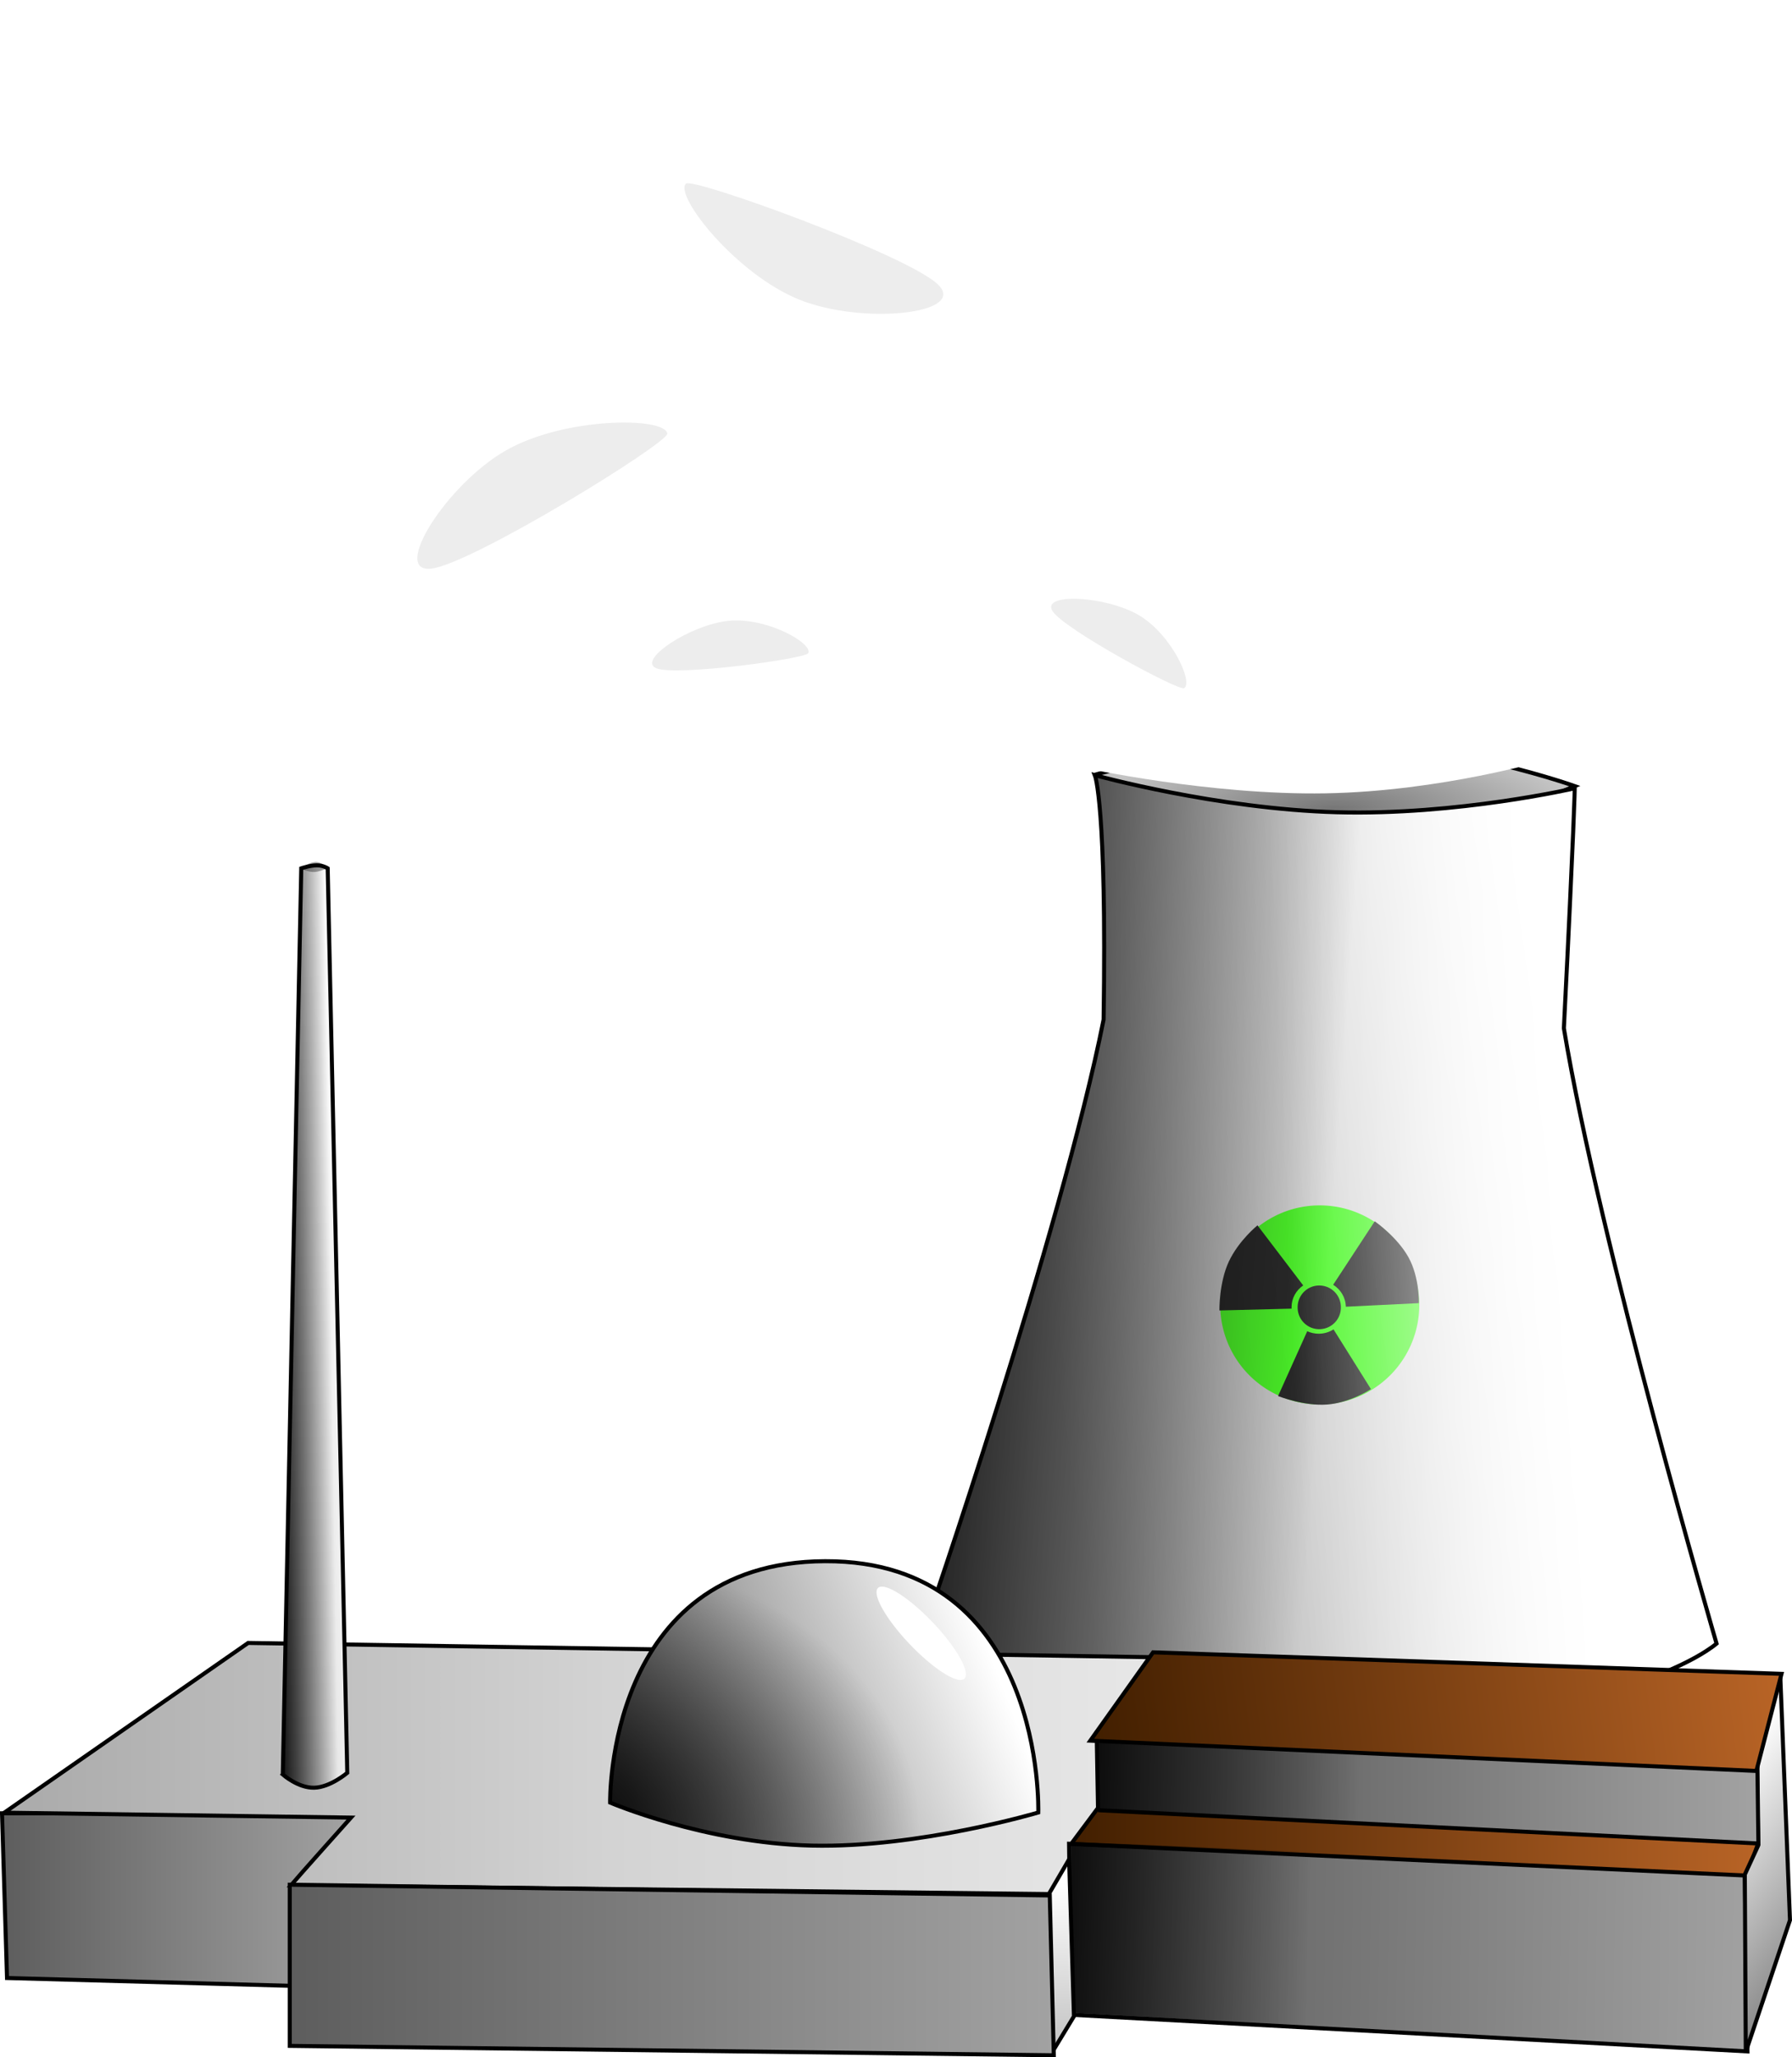
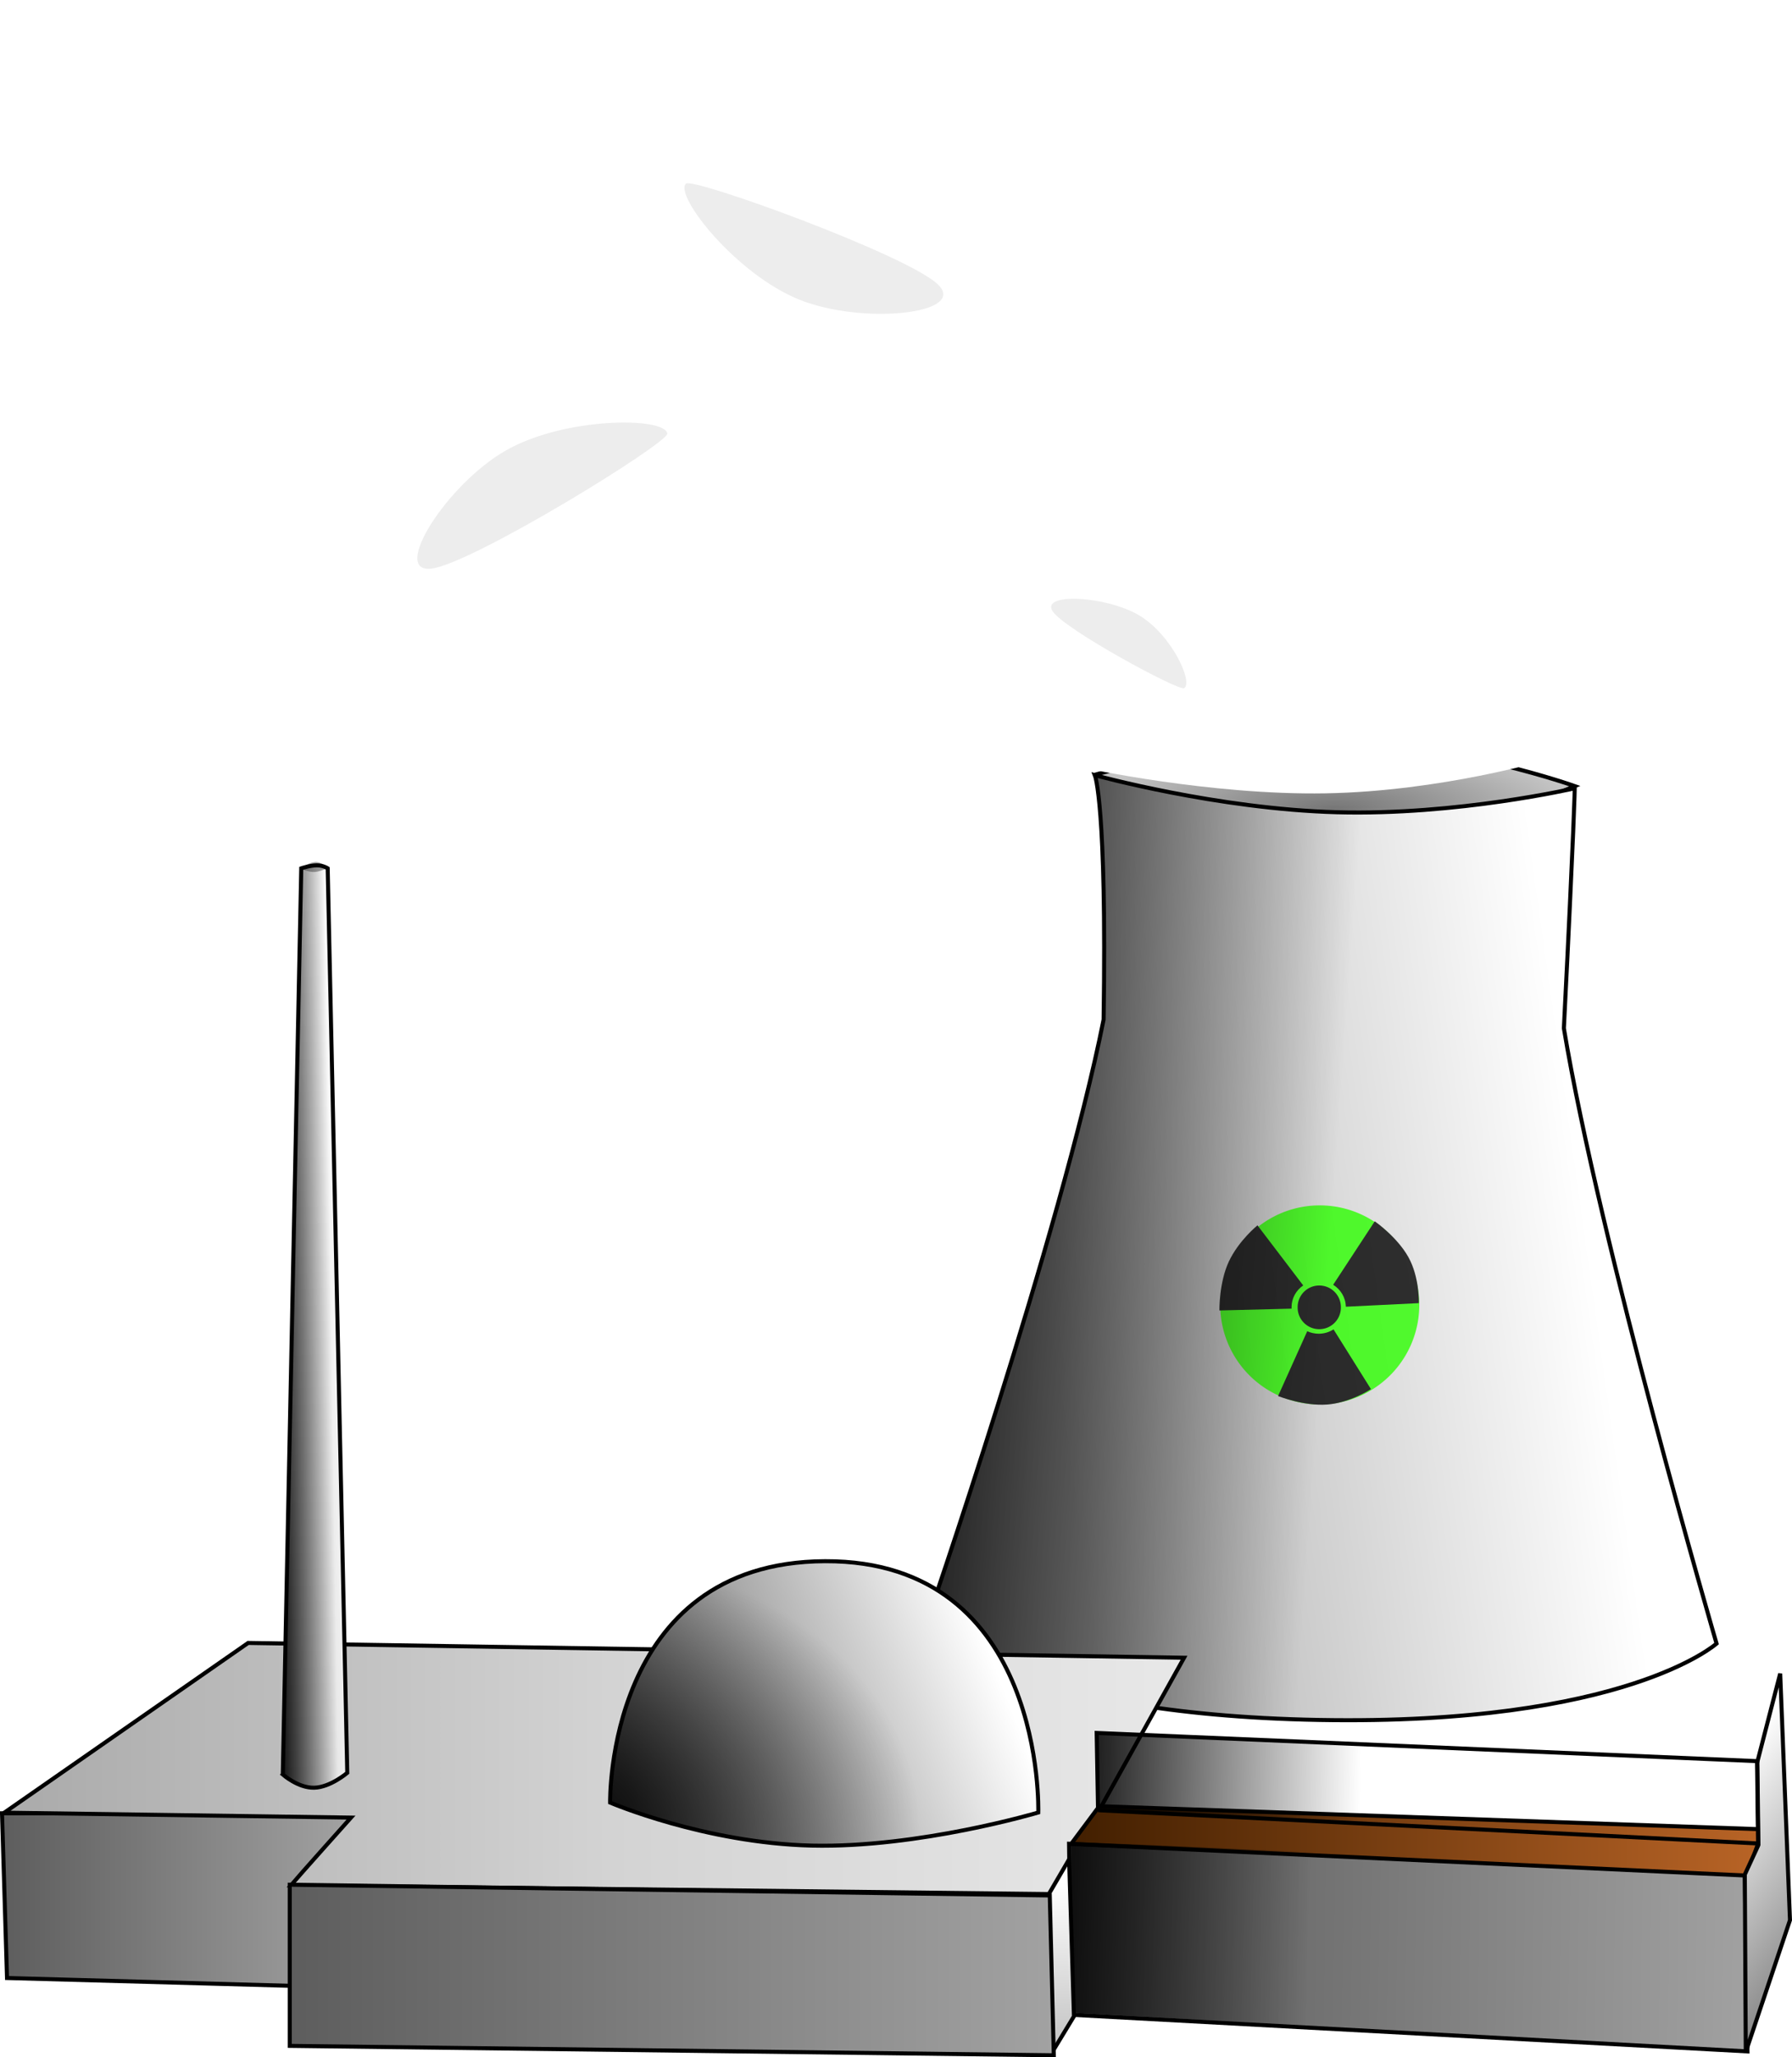
<svg xmlns="http://www.w3.org/2000/svg" xmlns:xlink="http://www.w3.org/1999/xlink" version="1.0" viewBox="0 0 444.7 510.41">
  <defs>
    <linearGradient id="a">
      <stop offset="0" />
      <stop stop-opacity="0" offset="1" />
    </linearGradient>
    <linearGradient id="b">
      <stop stop-color="#5d5d5d" offset="0" />
      <stop stop-color="#a2a2a2" offset="1" />
    </linearGradient>
    <linearGradient id="c">
      <stop stop-color="#616161" offset="0" />
      <stop stop-color="#fff" offset="1" />
    </linearGradient>
    <linearGradient id="d">
      <stop stop-color="#421f00" offset="0" />
      <stop stop-color="#b96426" offset="1" />
    </linearGradient>
    <linearGradient id="e">
      <stop stop-color="#c9c9c9" offset="0" />
      <stop stop-color="#fff" offset="1" />
    </linearGradient>
    <linearGradient id="u" x1="214.25" x2="303.82" y1="572.44" y2="537.12" gradientUnits="userSpaceOnUse" xlink:href="#c" />
    <linearGradient id="t" x1="326.23" x2="495.84" y1="575.18" y2="553.19" gradientTransform="translate(5.308 -8.664)" gradientUnits="userSpaceOnUse" xlink:href="#d" />
    <linearGradient id="s" x1="323.51" x2="322.38" y1="633.18" y2="596.26" gradientUnits="userSpaceOnUse" xlink:href="#e" />
    <linearGradient id="r" x1="127.59" x2="145.23" y1="449.66" y2="448.86" gradientUnits="userSpaceOnUse" xlink:href="#e" />
    <linearGradient id="q" x1="316.03" x2="450.31" y1="434.68" y2="415.82" gradientUnits="userSpaceOnUse">
      <stop stop-color="#adadad" offset="0" />
      <stop stop-color="#fff" offset="1" />
    </linearGradient>
    <linearGradient id="p" x1="67.862" x2="352.89" y1="568.02" y2="568.02" gradientUnits="userSpaceOnUse">
      <stop stop-color="#acacac" offset="0" />
      <stop stop-color="#d3d3d3" offset=".5" />
      <stop stop-color="#e8e8e8" offset="1" />
    </linearGradient>
    <filter id="aa" x="-.087" y="-.13" width="1.173" height="1.261">
      <feGaussianBlur stdDeviation="10.69" />
    </filter>
    <radialGradient id="g" cx="390.03" cy="330.23" r="59.817" gradientTransform="matrix(1 0 0 .281 0 237.55)" gradientUnits="userSpaceOnUse">
      <stop stop-color="#747474" offset="0" />
      <stop stop-color="#c4c4c4" offset="1" />
    </radialGradient>
    <linearGradient id="o" x1="324.86" x2="496.58" y1="586.45" y2="585.97" gradientUnits="userSpaceOnUse" xlink:href="#d" />
    <linearGradient id="n" x1="59.552" x2="146.09" y1="600.67" y2="600.67" gradientUnits="userSpaceOnUse" xlink:href="#b" />
    <linearGradient id="m" x1="130.96" x2="320.56" y1="618" y2="618" gradientUnits="userSpaceOnUse" xlink:href="#b" />
    <linearGradient id="l" x1="339.51" x2="494.57" y1="609.92" y2="612.44" gradientUnits="userSpaceOnUse" xlink:href="#b" />
    <linearGradient id="j" x1="358.48" x2="495.41" y1="572.9" y2="572.9" gradientUnits="userSpaceOnUse" xlink:href="#b" />
    <linearGradient id="i" x1="530.6" x2="482.1" y1="612.74" y2="575.12" gradientUnits="userSpaceOnUse" xlink:href="#c" />
    <filter id="z" x="-.204" y="-.196" width="1.409" height="1.392">
      <feGaussianBlur stdDeviation="1.888" />
    </filter>
    <linearGradient id="y" x1="274.46" x2="391.14" y1="402.57" y2="411.05" gradientUnits="userSpaceOnUse" xlink:href="#a" />
    <linearGradient id="x" x1="126.04" x2="141.17" y1="448.79" y2="448.57" gradientUnits="userSpaceOnUse" xlink:href="#a" />
    <linearGradient id="w" x1="313.11" x2="383.46" y1="610.21" y2="612.44" gradientTransform="translate(.471 -.471)" gradientUnits="userSpaceOnUse" xlink:href="#a" />
    <radialGradient id="h" cx="200" cy="594.4" r="53.132" gradientTransform="matrix(1.704 .013 -.01 1.292 -138.2 -188.16)" gradientUnits="userSpaceOnUse" xlink:href="#a" />
    <linearGradient id="v" x1="320.48" x2="396.78" y1="569.71" y2="571.16" gradientUnits="userSpaceOnUse" xlink:href="#a" />
    <filter id="f" x="-.214" y="-.329" width="1.428" height="1.658">
      <feGaussianBlur stdDeviation="3.098" />
    </filter>
    <filter id="ac" x="-.234" y="-.733" width="1.468" height="2.467">
      <feGaussianBlur stdDeviation="3.786" />
    </filter>
    <filter id="ab" x="-.295" y="-.446" width="1.59" height="1.891">
      <feGaussianBlur stdDeviation="4.122" />
    </filter>
    <linearGradient id="k" x1="377.57" x2="450.31" y1="419.5" y2="415.82" gradientUnits="userSpaceOnUse">
      <stop stop-color="#fff" stop-opacity="0" offset="0" />
      <stop stop-color="#fff" offset="1" />
    </linearGradient>
  </defs>
  <g transform="translate(-59.052 -129.25)">
    <path d="m330.59 321.5s30.34-8.46 60.25-8.05 59 10.83 59 10.83l-54.67 22.73-64.58-25.51z" fill="url(#g)" fill-rule="evenodd" stroke="#000" stroke-width="1px" />
    <path d="m59.552 579.12 1.24 40.87 85.298 2.35v-43.35l-86.538 0.13z" fill="url(#n)" fill-rule="evenodd" stroke="#000" stroke-width="1px" />
    <path d="m288.53 533.23s33.83-98.12 44.39-151.03c0.81-53.46-2.17-60.63-2.17-60.63s30.32 8.39 60.09 9.2 59-5.95 59-5.95-0.13 8.66-2.7 59.54c8.79 53.05 37.89 152.66 37.89 152.66s-22.6 20.3-98.52 18.95c-76.46-1.36-97.98-22.74-97.98-22.74z" fill="url(#q)" fill-rule="evenodd" />
    <g transform="matrix(-1 0 0 1 775.19 -5.184)" fill-rule="evenodd">
      <path d="m332.23 322.93s5.41-11.75 8.99-12c3.59-0.25 2.09 12.42 5.34 11 3.24-1.42 3.41-14.41 7.66-16.66s6.25 10.75 9.33 7.66c3.08-3.08-2.25-18.91 3-19.99s12.41 17.74 17.99 15.66 0.25-19.91 4.33-23.99c4.09-4.08 4.34 10.25 12 7.66 7.67-2.58 13.66-8.08 18.66-17.99s-3-20.41 1.33-21.66c4.34-1.25 6.5 19.58 16 16.66 9.5-2.91 18.41-12.5 21.99-28.32 3.58-15.83-12.16-13.08-7.66-34.99s3-35.74 25.66-52.65 35.57-23.91 64.98-15c29.4 8.92 31.4 17.33 52.65 50.65 21.24 33.33 38.82 61.57 32.32 82.64-6.5 21.08-48.4-10.33-58.32 1.67-9.91 12 38.24 37.82 18.66 46.32-19.57 8.5-65.14-13.16-96.96-12.33-31.83 0.83-30.33 15.66-30.33 15.66s-9.49-4.5-12.66-4 0 6 0 6-31.24 6.83-59.98 6.33-54.98-8.33-54.98-8.33z" fill="#fff" filter="url(#aa)" />
-       <path d="m515.55 296.47c-1.06-2.5 10.37-8.95 19.79-8.01 9.43 0.94 22.86 9.78 17.91 11.78-4.95 2.01-37.11-2.38-37.7-3.77z" fill-opacity=".073" filter="url(#ac)" />
      <path transform="matrix(.808 -.589 .589 .808 -88.305 313.41)" d="m417.5 294.14c-1.06-2.5 10.37-8.95 19.8-8.01 9.42 0.94 22.85 9.78 17.9 11.78-4.94 2-37.11-2.38-37.7-3.77z" fill-opacity=".073" filter="url(#ab)" />
      <path transform="matrix(1.648 .755 -.928 1.342 135.47 -467.95)" d="m417.5 294.14c-1.06-2.5 10.37-8.95 19.8-8.01 9.42 0.94 22.85 9.78 17.9 11.78-4.94 2-37.11-2.38-37.7-3.77z" fill-opacity=".073" filter="url(#f)" />
      <path transform="matrix(-1.615 .823 -.476 -1.56 1360.2 295.25)" d="m417.5 294.14c-1.06-2.5 10.37-8.95 19.8-8.01 9.42 0.94 22.85 9.78 17.9 11.78-4.94 2-37.11-2.38-37.7-3.77z" fill-opacity=".073" filter="url(#f)" />
    </g>
    <g transform="matrix(.215 0 0 .215 329.29 470.96)" opacity=".8">
      <path transform="translate(.53 1.318)" d="m380.71-84.849a114.87 114.87 0 1 1-229.74 0 114.87 114.87 0 1 1 229.74 0z" fill="#2cff00" opacity="1" />
      <path d="m329.84-180.03-48 73.25c8.64 5.32 14.43 14.66 14.63 25.311l84.22-4.125s1.09-29.536-11.97-53.026c-13.06-23.5-38.88-41.41-38.88-41.41z" fill-rule="evenodd" />
      <path d="m282.28-55.312c-4.92 3.149-10.8 5-17.12 5-4.73 0-9.23-1.042-13.25-2.876l-33.66 74.813s29.66 11.811 56.47 9.813c26.81-1.999 50.75-17.813 50.75-17.813l-43.19-68.937z" fill-rule="evenodd" />
      <path d="m194.5-175.38c0 0.01-21.76 17.55-33.12 41.91-11.37 24.36-10.82 56.314-10.82 56.314l83.28-2.094c-0.03-0.552-0.03-1.097-0.03-1.656 0-10.405 5.33-19.604 13.47-25.124l-52.78-69.35z" fill-rule="evenodd" />
      <path transform="matrix(1.265 0 0 1.265 -78.41 12.565)" d="m291.83-73.768a19.726 19.726 0 1 1-39.45 0 19.726 19.726 0 1 1 39.45 0z" opacity="1" />
    </g>
-     <path d="m288.53 533.23s33.83-98.12 44.39-151.03c0.81-53.46-2.17-60.63-2.17-60.63s30.32 8.39 60.09 9.2 59-5.95 59-5.95-0.13 8.66-2.7 59.54c8.79 53.05 37.89 152.66 37.89 152.66s-22.6 20.3-98.52 18.95c-76.46-1.36-97.98-22.74-97.98-22.74z" fill="url(#k)" fill-rule="evenodd" />
    <path d="m288.53 533.23s33.83-98.12 44.39-151.03c0.81-53.46-2.17-60.63-2.17-60.63s30.32 8.39 60.09 9.2 59-5.95 59-5.95-0.13 8.66-2.7 59.54c8.79 53.05 37.89 152.66 37.89 152.66s-22.6 20.3-98.52 18.95c-76.46-1.36-97.98-22.74-97.98-22.74z" fill="url(#y)" fill-rule="evenodd" stroke="#000" stroke-width="1px" />
    <path d="m131.23 597c1.67-2 14.93-16.81 14.93-16.81l-86.049-1.22 60.519-42.11 232.26 3.67-32.66 58.64-189-2.17z" fill="url(#p)" fill-rule="evenodd" stroke="#000" stroke-width="1px" />
    <path d="m492.04 593.75-167.69-7.07 0.51 42.43 167.84 9.09-0.66-44.45z" fill="url(#l)" fill-rule="evenodd" stroke="#000" stroke-width="1px" />
    <path d="m324.86 586.73 6.99-9.37 164.73 5.74-4.05 11.48-167.67-7.85z" fill="url(#o)" fill-rule="evenodd" stroke="#000" stroke-width="1px" />
    <path d="m492.28 638.33-0.24-44.01 3.3-7.15-0.26-20.52 5.74-22.19 2.43 61.17-10.97 32.7z" fill="url(#i)" fill-rule="evenodd" stroke="#000" stroke-width="1px" />
-     <path d="m331.54 578.36-0.34-19.17 163.95 7 0.26 20.43-163.87-8.26z" fill="url(#j)" fill-rule="evenodd" />
    <path d="m320.28 638.2 5.28-8.7-1.2-38.96-5.16 8.84 1.08 38.82z" fill="url(#s)" fill-rule="evenodd" stroke="#000" stroke-width="1px" />
    <path d="m492.51 593.28-167.68-7.07 0.5 42.43 167.84 9.09-0.66-44.45z" fill="url(#w)" fill-rule="evenodd" />
    <path d="m319.56 599.51-188.6-2.67v39.99l189.6 2.33-1-39.65z" fill="url(#m)" fill-rule="evenodd" stroke="#000" stroke-width="1px" />
    <path d="m210.46 576.47s-1.13-59.69 53.33-59.89c54.87-0.21 52.92 62.35 52.92 62.35s-29.64 8.82-56.2 8.21c-26.57-0.62-50.05-10.67-50.05-10.67z" fill="url(#u)" fill-rule="evenodd" />
    <path d="m129.23 569.5 4.58-224.82s2.21-0.74 3.85-0.74 2.71 0.74 2.71 0.74l4.86 224.41s-4.21 3.59-8.21 3.69-7.79-3.28-7.79-3.28z" fill="url(#r)" fill-rule="evenodd" />
    <path d="m133.61 344.68s1.98-1.42 3.59-1.55c1.6-0.14 3.22 1.4 3.22 1.4s-1.63 0.91-3.24 1.05c-1.6 0.13-3.57-0.9-3.57-0.9z" fill="#a2a2a2" fill-rule="evenodd" />
-     <path transform="matrix(.724 -.69 .69 .724 -290 338.39)" d="m286.79 540.4a3.929 15.536 0 1 1-7.86 0 3.929 15.536 0 1 1 7.86 0z" fill="#fff" filter="url(#z)" />
    <path d="m129.23 569.5 4.58-224.82s2.21-0.74 3.85-0.74 2.71 0.74 2.71 0.74l4.86 224.41s-4.21 3.59-8.21 3.69-7.79-3.28-7.79-3.28z" fill="url(#x)" fill-rule="evenodd" stroke="#000" stroke-width="1px" />
    <path d="m210.46 576.47s-1.13-59.69 53.33-59.89c54.87-0.21 52.92 62.35 52.92 62.35s-29.64 8.82-56.2 8.21c-26.57-0.62-50.05-10.67-50.05-10.67z" fill="url(#h)" fill-rule="evenodd" stroke="#000" stroke-width="1px" />
    <path d="m331.54 578.36-0.34-19.17 163.95 7 0.26 20.43-163.87-8.26z" fill="url(#v)" fill-rule="evenodd" stroke="#000" stroke-width="1px" />
-     <path d="m329.62 561.1 15.58-21.91 155.95 5.34-6.24 24.09-165.29-7.52z" fill="url(#t)" fill-rule="evenodd" stroke="#000" stroke-width="1px" />
  </g>
</svg>